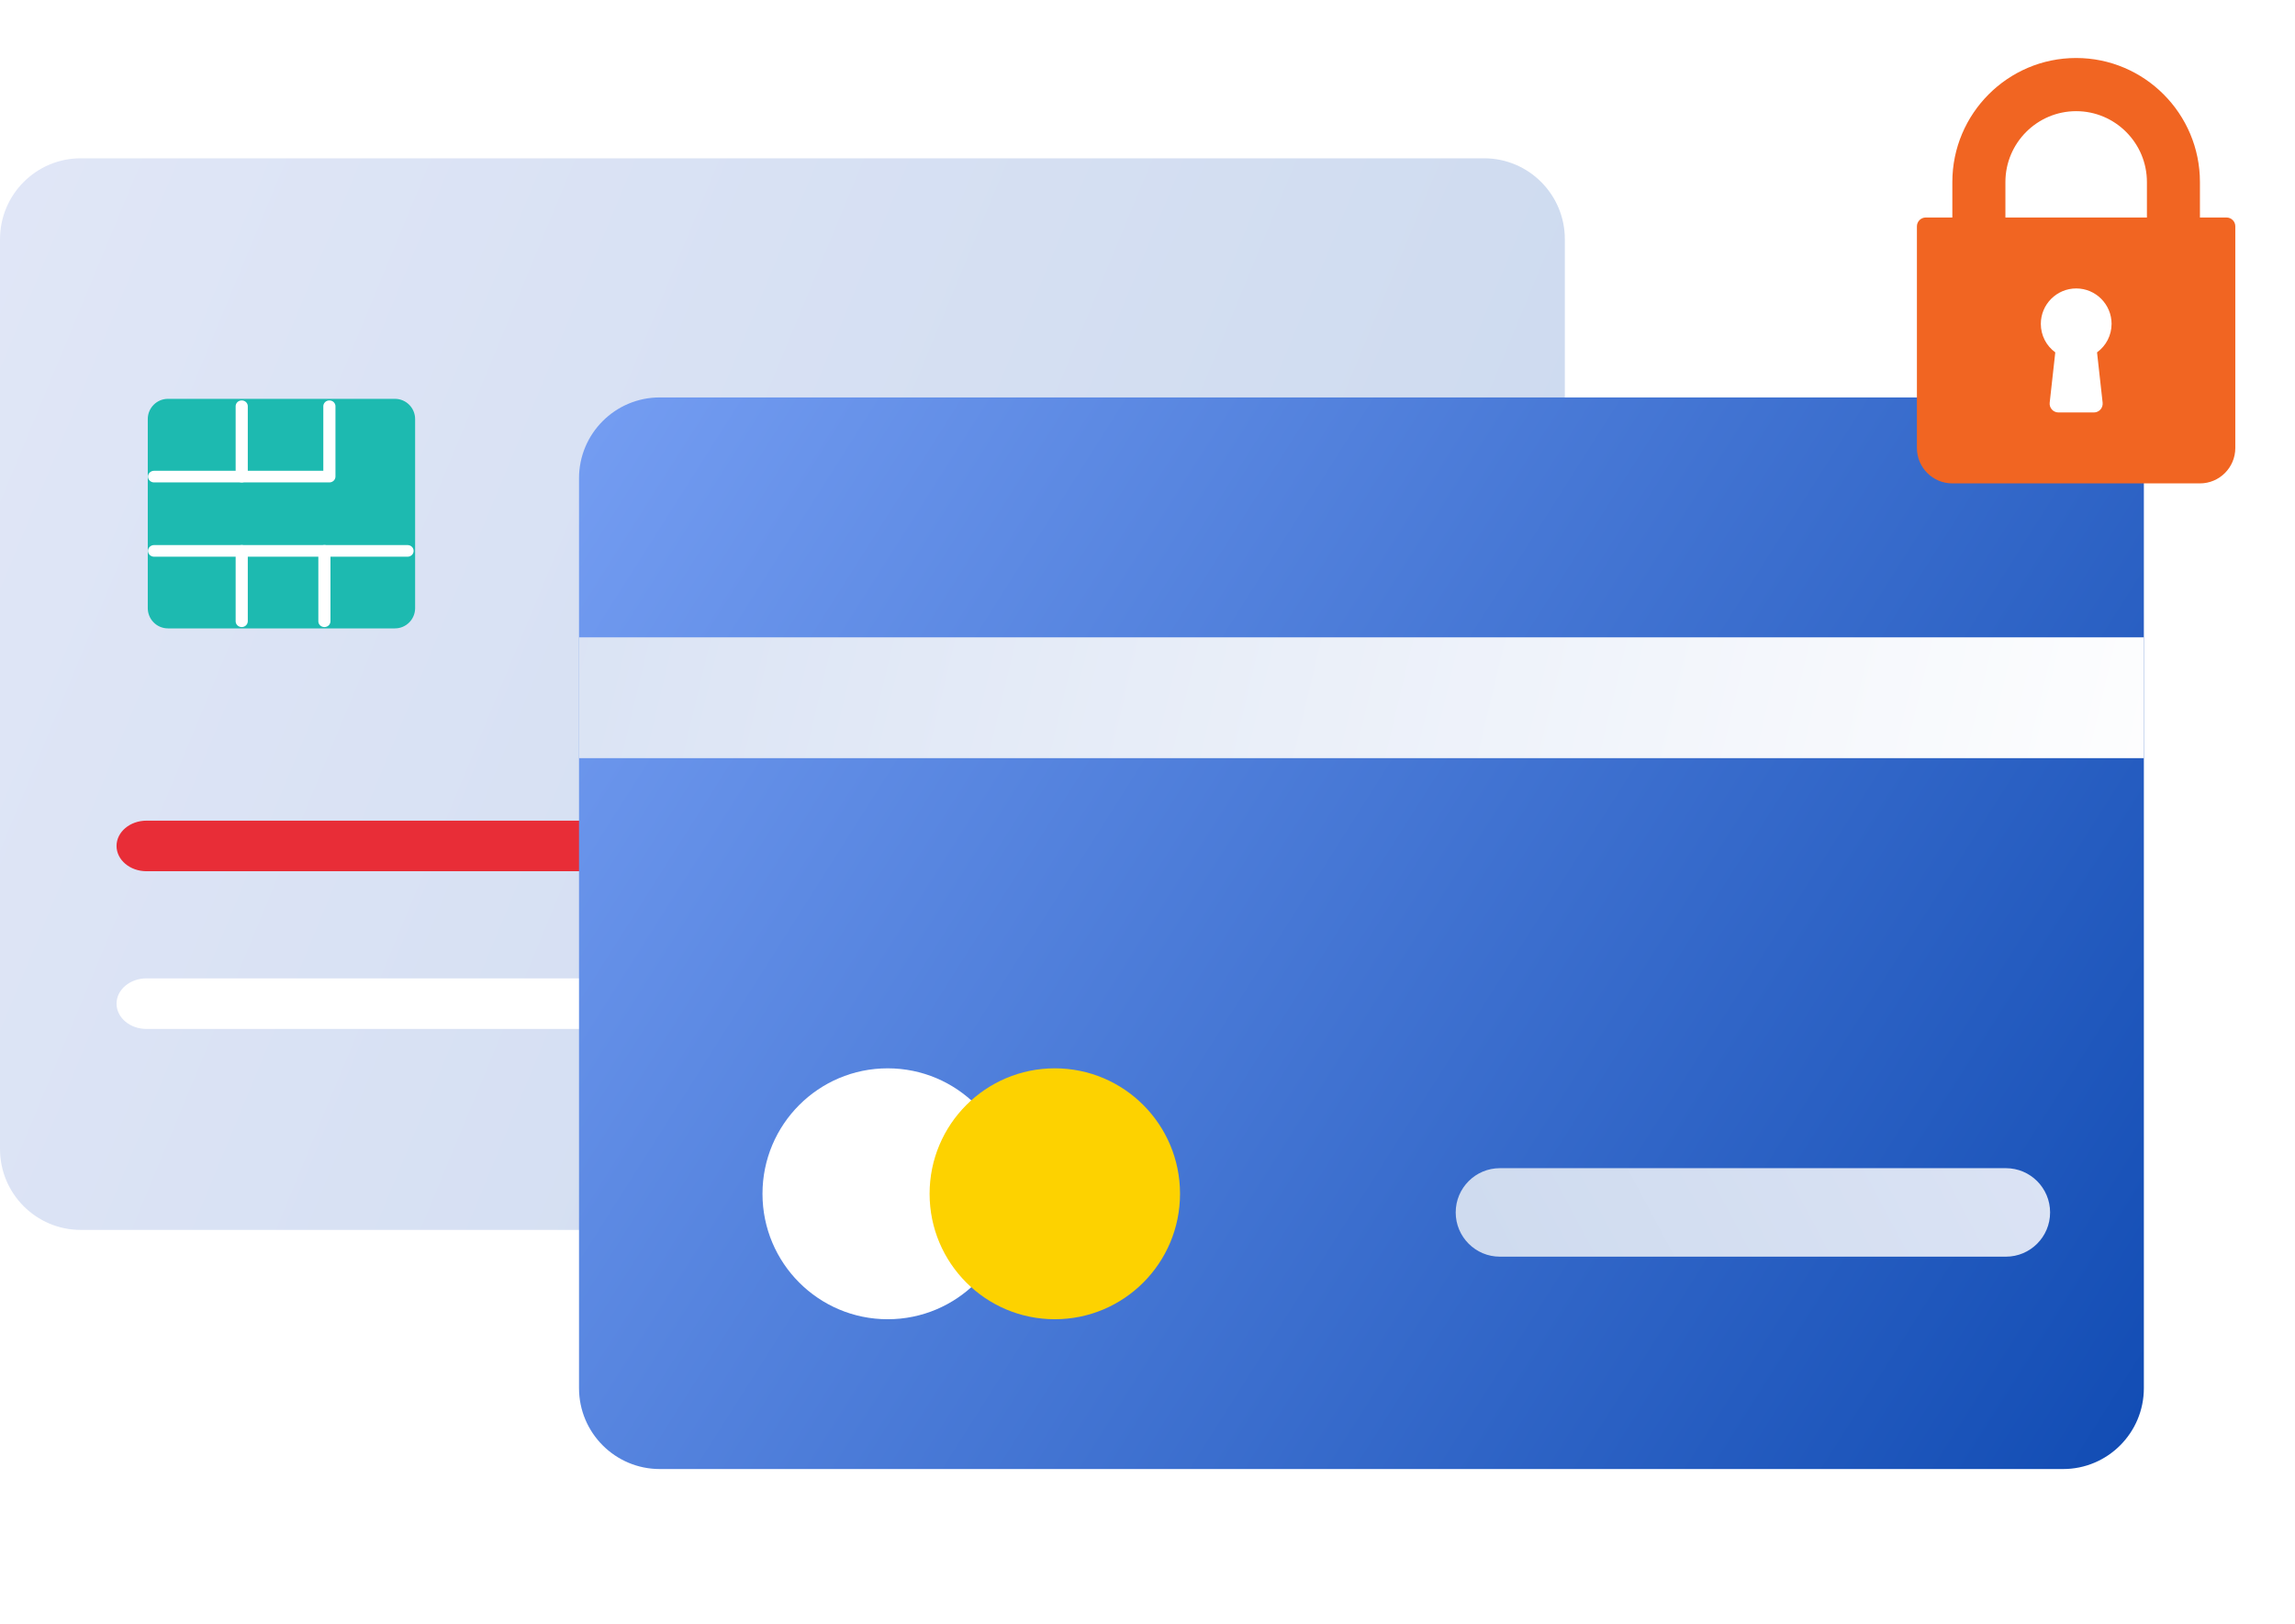
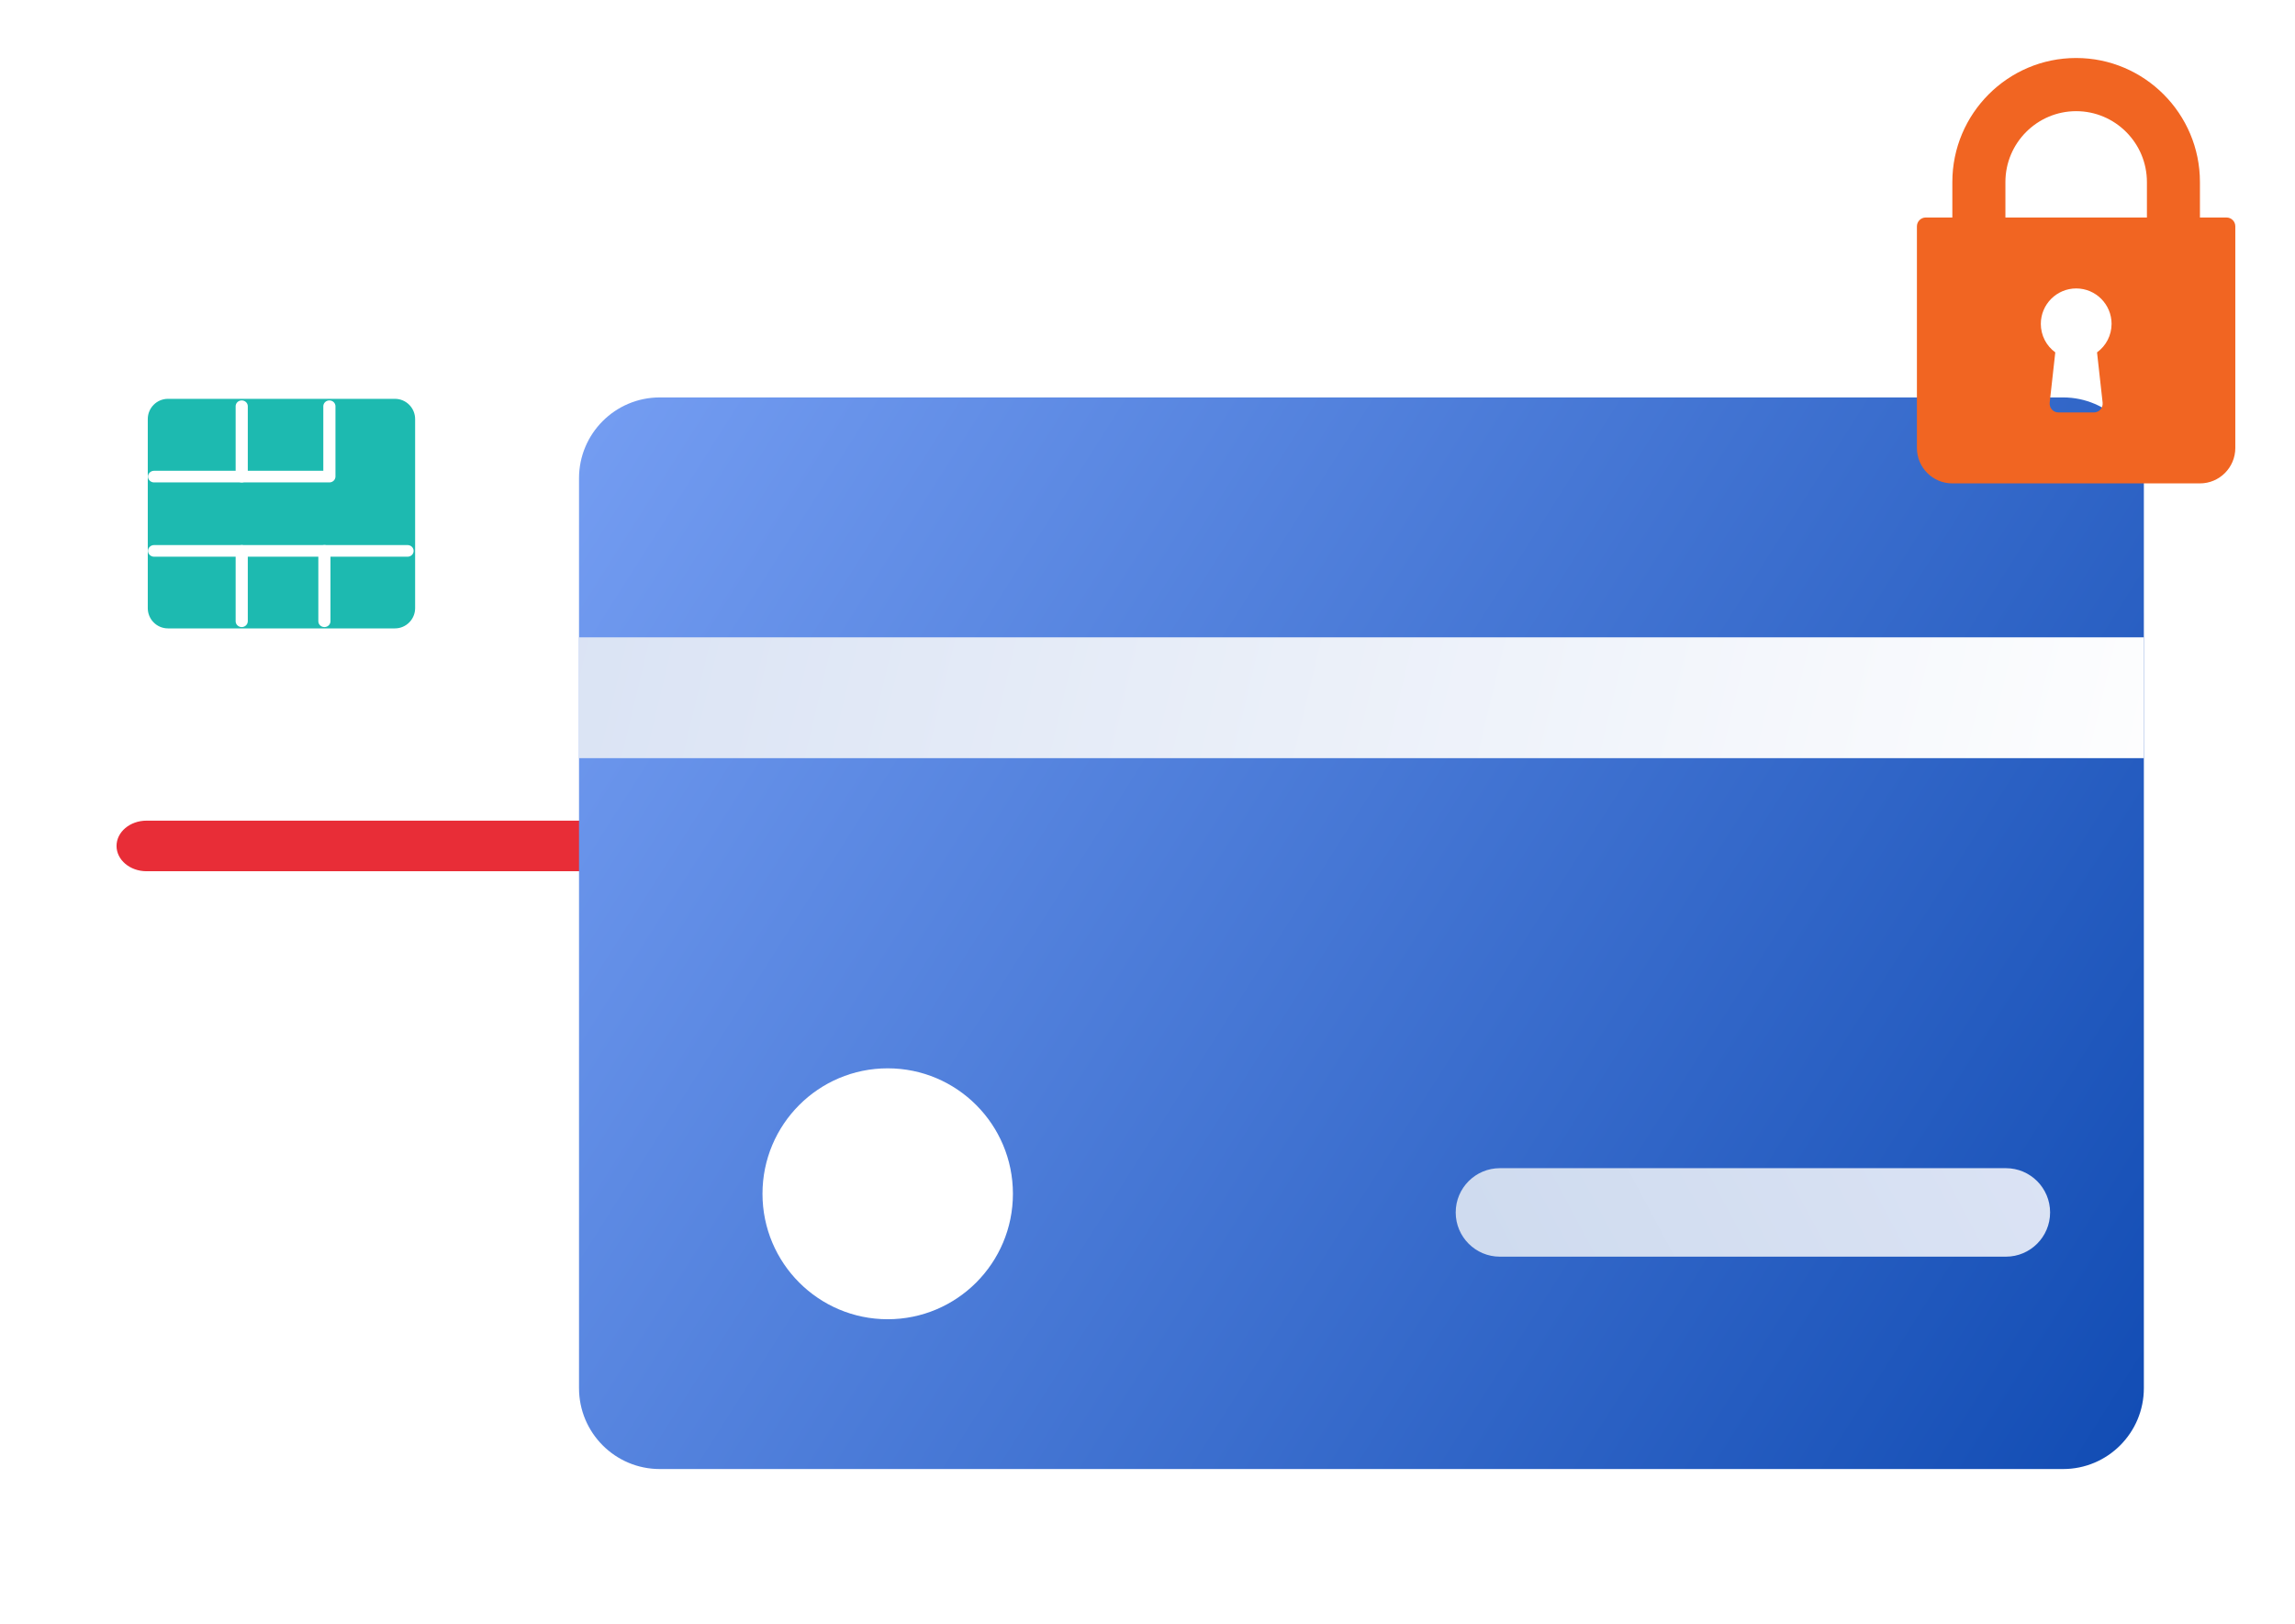
<svg xmlns="http://www.w3.org/2000/svg" width="277" height="196" viewBox="0 0 277 196" fill="none">
-   <path d="M9.747 19.106H179.125C184.507 19.106 188.872 23.479 188.872 28.872V138.675C188.872 144.068 184.507 148.441 179.125 148.441H9.747C4.365 148.441 0 144.068 0 138.675V28.872C0.005 23.479 4.365 19.106 9.747 19.106Z" fill="url(#paint0_linear_1230_3114)" />
  <path d="M17.683 118.081H80.115C82.112 118.081 83.731 119.449 83.731 121.134C83.731 122.819 82.112 124.187 80.115 124.187H17.683C15.685 124.187 14.066 122.819 14.066 121.134C14.066 119.449 15.685 118.081 17.683 118.081Z" fill="white" />
  <path d="M17.683 99.047H80.115C82.112 99.047 83.731 100.415 83.731 102.099C83.731 103.784 82.112 105.152 80.115 105.152H17.683C15.685 105.152 14.066 103.784 14.066 102.099C14.066 100.415 15.685 99.047 17.683 99.047Z" fill="#E82D37" />
  <g filter="url(#filter0_d_1230_3114)">
    <path d="M17.277 44.136H44.663C46.012 44.136 47.104 45.229 47.104 46.581V69.397C47.104 70.749 46.012 71.843 44.663 71.843H17.277C15.927 71.843 14.836 70.749 14.836 69.397V46.581C14.836 45.229 15.927 44.136 17.277 44.136Z" fill="#1DBAB0" />
    <path d="M46.192 63.191H15.595C15.189 63.191 14.862 62.874 14.862 62.489C14.862 62.103 15.189 61.786 15.595 61.786H46.192C46.598 61.786 46.924 62.103 46.924 62.489C46.924 62.874 46.598 63.191 46.192 63.191Z" fill="white" />
    <path d="M36.751 54.225H15.595C15.19 54.225 14.863 53.908 14.863 53.523C14.863 53.137 15.19 52.82 15.595 52.82H36.023V45.03C36.023 44.645 36.35 44.328 36.756 44.328C37.162 44.328 37.489 44.645 37.489 45.03V53.523C37.483 53.908 37.162 54.225 36.751 54.225C36.756 54.225 36.756 54.225 36.751 54.225Z" fill="white" />
    <path d="M26.175 54.223C25.769 54.223 25.442 53.912 25.442 53.521V45.028C25.442 44.643 25.769 44.326 26.175 44.326C26.581 44.326 26.908 44.643 26.908 45.028V53.521C26.903 53.906 26.576 54.223 26.175 54.223Z" fill="white" />
    <path d="M26.175 71.684C25.769 71.684 25.442 71.372 25.442 70.982V62.489C25.442 62.103 25.769 61.786 26.175 61.786C26.581 61.786 26.908 62.103 26.908 62.489V70.982C26.903 71.372 26.576 71.684 26.175 71.684Z" fill="white" />
    <path d="M36.154 71.684C35.748 71.684 35.422 71.372 35.422 70.982V62.489C35.422 62.103 35.748 61.786 36.154 61.786C36.56 61.786 36.887 62.103 36.887 62.489V70.982C36.887 71.372 36.56 71.684 36.154 71.684Z" fill="white" />
  </g>
  <g filter="url(#filter1_d_1230_3114)">
    <path d="M73.634 41.967H243.011C248.393 41.967 252.758 46.34 252.758 51.733V161.536C252.758 166.929 248.393 171.302 243.011 171.302H73.634C68.251 171.302 63.886 166.929 63.886 161.536V51.728C63.886 46.335 68.251 41.967 73.634 41.967Z" fill="url(#paint1_linear_1230_3114)" />
    <path d="M252.758 70.921H63.886V85.503H252.758V70.921Z" fill="url(#paint2_linear_1230_3114)" />
    <g filter="url(#filter2_d_1230_3114)">
      <path d="M95.143 147.223C103.491 147.223 110.257 140.444 110.257 132.081C110.257 123.718 103.491 116.939 95.143 116.939C86.796 116.939 80.03 123.718 80.03 132.081C80.03 140.444 86.796 147.223 95.143 147.223Z" fill="white" />
-       <path d="M115.313 147.223C123.66 147.223 130.426 140.444 130.426 132.081C130.426 123.718 123.66 116.939 115.313 116.939C106.966 116.939 100.199 123.718 100.199 132.081C100.199 140.444 106.966 147.223 115.313 147.223Z" fill="#FDD200" />
    </g>
    <g filter="url(#filter3_d_1230_3114)">
      <path d="M169.029 128.991H230.111C233.053 128.991 235.441 131.384 235.441 134.331C235.441 137.278 233.053 139.671 230.111 139.671H169.029C166.087 139.671 163.699 137.278 163.699 134.331C163.699 131.384 166.087 128.991 169.029 128.991Z" fill="url(#paint3_linear_1230_3114)" />
    </g>
  </g>
-   <path d="M265.036 52.795H237.449L236.298 38.196L238.596 32.114L248.945 29.378L258.713 32.419L261.587 45.494L265.036 52.795Z" fill="white" />
  <g filter="url(#filter4_d_1230_3114)">
    <path d="M266.731 25.251H263.526V20.973C263.526 12.718 256.821 6 248.581 6C240.342 6 233.642 12.718 233.642 20.973V25.251H230.436C229.846 25.251 229.366 25.732 229.366 26.323V53.064C229.366 55.425 231.28 57.342 233.636 57.342H263.526C265.883 57.342 267.796 55.425 267.796 53.064V26.323C267.802 25.732 267.322 25.251 266.731 25.251ZM251.106 41.529L251.781 47.597C251.813 47.898 251.718 48.205 251.518 48.427C251.317 48.654 251.027 48.781 250.722 48.781H246.452C246.146 48.781 245.856 48.648 245.656 48.427C245.455 48.2 245.355 47.898 245.392 47.597L246.067 41.529C244.975 40.731 244.322 39.469 244.322 38.091C244.322 35.73 246.235 33.813 248.592 33.813C250.948 33.813 252.862 35.73 252.862 38.091C252.857 39.469 252.203 40.731 251.106 41.529ZM257.127 25.251H240.047V20.973C240.047 16.257 243.879 12.417 248.587 12.417C253.294 12.417 257.127 16.257 257.127 20.973V25.251Z" fill="#F16522" />
  </g>
  <defs>
    <filter id="filter0_d_1230_3114" x="6.836" y="37.136" width="54.268" height="49.707" filterUnits="userSpaceOnUse" color-interpolation-filters="sRGB">
      <feFlood flood-opacity="0" result="BackgroundImageFix" />
      <feColorMatrix in="SourceAlpha" type="matrix" values="0 0 0 0 0 0 0 0 0 0 0 0 0 0 0 0 0 0 127 0" result="hardAlpha" />
      <feOffset dx="3" dy="4" />
      <feGaussianBlur stdDeviation="5.5" />
      <feColorMatrix type="matrix" values="0 0 0 0 0.314 0 0 0 0 0.553 0 0 0 0 0.839 0 0 0 0.6 0" />
      <feBlend mode="normal" in2="BackgroundImageFix" result="effect1_dropShadow_1230_3114" />
      <feBlend mode="normal" in="SourceGraphic" in2="effect1_dropShadow_1230_3114" result="shape" />
    </filter>
    <filter id="filter1_d_1230_3114" x="51.886" y="29.967" width="224.872" height="165.335" filterUnits="userSpaceOnUse" color-interpolation-filters="sRGB">
      <feFlood flood-opacity="0" result="BackgroundImageFix" />
      <feColorMatrix in="SourceAlpha" type="matrix" values="0 0 0 0 0 0 0 0 0 0 0 0 0 0 0 0 0 0 127 0" result="hardAlpha" />
      <feOffset dx="6" dy="6" />
      <feGaussianBlur stdDeviation="9" />
      <feColorMatrix type="matrix" values="0 0 0 0 0.314 0 0 0 0 0.524 0 0 0 0 0.839 0 0 0 0.6 0" />
      <feBlend mode="normal" in2="BackgroundImageFix" result="effect1_dropShadow_1230_3114" />
      <feBlend mode="normal" in="SourceGraphic" in2="effect1_dropShadow_1230_3114" result="shape" />
    </filter>
    <filter id="filter2_d_1230_3114" x="75.03" y="111.939" width="72.397" height="52.284" filterUnits="userSpaceOnUse" color-interpolation-filters="sRGB">
      <feFlood flood-opacity="0" result="BackgroundImageFix" />
      <feColorMatrix in="SourceAlpha" type="matrix" values="0 0 0 0 0 0 0 0 0 0 0 0 0 0 0 0 0 0 127 0" result="hardAlpha" />
      <feOffset dx="6" dy="6" />
      <feGaussianBlur stdDeviation="5.5" />
      <feColorMatrix type="matrix" values="0 0 0 0 0.073 0 0 0 0 0.256 0 0 0 0 0.475 0 0 0 0.6 0" />
      <feBlend mode="normal" in2="BackgroundImageFix" result="effect1_dropShadow_1230_3114" />
      <feBlend mode="normal" in="SourceGraphic" in2="effect1_dropShadow_1230_3114" result="shape" />
    </filter>
    <filter id="filter3_d_1230_3114" x="158.699" y="123.991" width="93.742" height="32.679" filterUnits="userSpaceOnUse" color-interpolation-filters="sRGB">
      <feFlood flood-opacity="0" result="BackgroundImageFix" />
      <feColorMatrix in="SourceAlpha" type="matrix" values="0 0 0 0 0 0 0 0 0 0 0 0 0 0 0 0 0 0 127 0" result="hardAlpha" />
      <feOffset dx="6" dy="6" />
      <feGaussianBlur stdDeviation="5.5" />
      <feColorMatrix type="matrix" values="0 0 0 0 0.084 0 0 0 0 0.245 0 0 0 0 0.438 0 0 0 0.6 0" />
      <feBlend mode="normal" in2="BackgroundImageFix" result="effect1_dropShadow_1230_3114" />
      <feBlend mode="normal" in="SourceGraphic" in2="effect1_dropShadow_1230_3114" result="shape" />
    </filter>
    <filter id="filter4_d_1230_3114" x="224.366" y="0" width="52.43" height="65.342" filterUnits="userSpaceOnUse" color-interpolation-filters="sRGB">
      <feFlood flood-opacity="0" result="BackgroundImageFix" />
      <feColorMatrix in="SourceAlpha" type="matrix" values="0 0 0 0 0 0 0 0 0 0 0 0 0 0 0 0 0 0 127 0" result="hardAlpha" />
      <feOffset dx="2" dy="1" />
      <feGaussianBlur stdDeviation="3.5" />
      <feColorMatrix type="matrix" values="0 0 0 0 0.314 0 0 0 0 0.492 0 0 0 0 0.839 0 0 0 0.51 0" />
      <feBlend mode="normal" in2="BackgroundImageFix" result="effect1_dropShadow_1230_3114" />
      <feBlend mode="normal" in="SourceGraphic" in2="effect1_dropShadow_1230_3114" result="shape" />
    </filter>
    <linearGradient id="paint0_linear_1230_3114" x1="-61.141" y1="19.058" x2="221.288" y2="136.096" gradientUnits="userSpaceOnUse">
      <stop stop-color="#E6EAF9" />
      <stop offset="1" stop-color="#C8D7ED" />
    </linearGradient>
    <linearGradient id="paint1_linear_1230_3114" x1="10.278" y1="12.425" x2="259.216" y2="170.237" gradientUnits="userSpaceOnUse">
      <stop offset="0.05" stop-color="#89AEFF" />
      <stop offset="1" stop-color="#0F4AB2" />
    </linearGradient>
    <linearGradient id="paint2_linear_1230_3114" x1="64.993" y1="55.891" x2="260.355" y2="102.438" gradientUnits="userSpaceOnUse">
      <stop stop-color="#DAE3F4" />
      <stop offset="1" stop-color="white" />
    </linearGradient>
    <linearGradient id="paint3_linear_1230_3114" x1="281.997" y1="90.193" x2="97.682" y2="188.521" gradientUnits="userSpaceOnUse">
      <stop stop-color="#E6EAF9" />
      <stop offset="0.999" stop-color="#BFD1E8" />
    </linearGradient>
  </defs>
</svg>